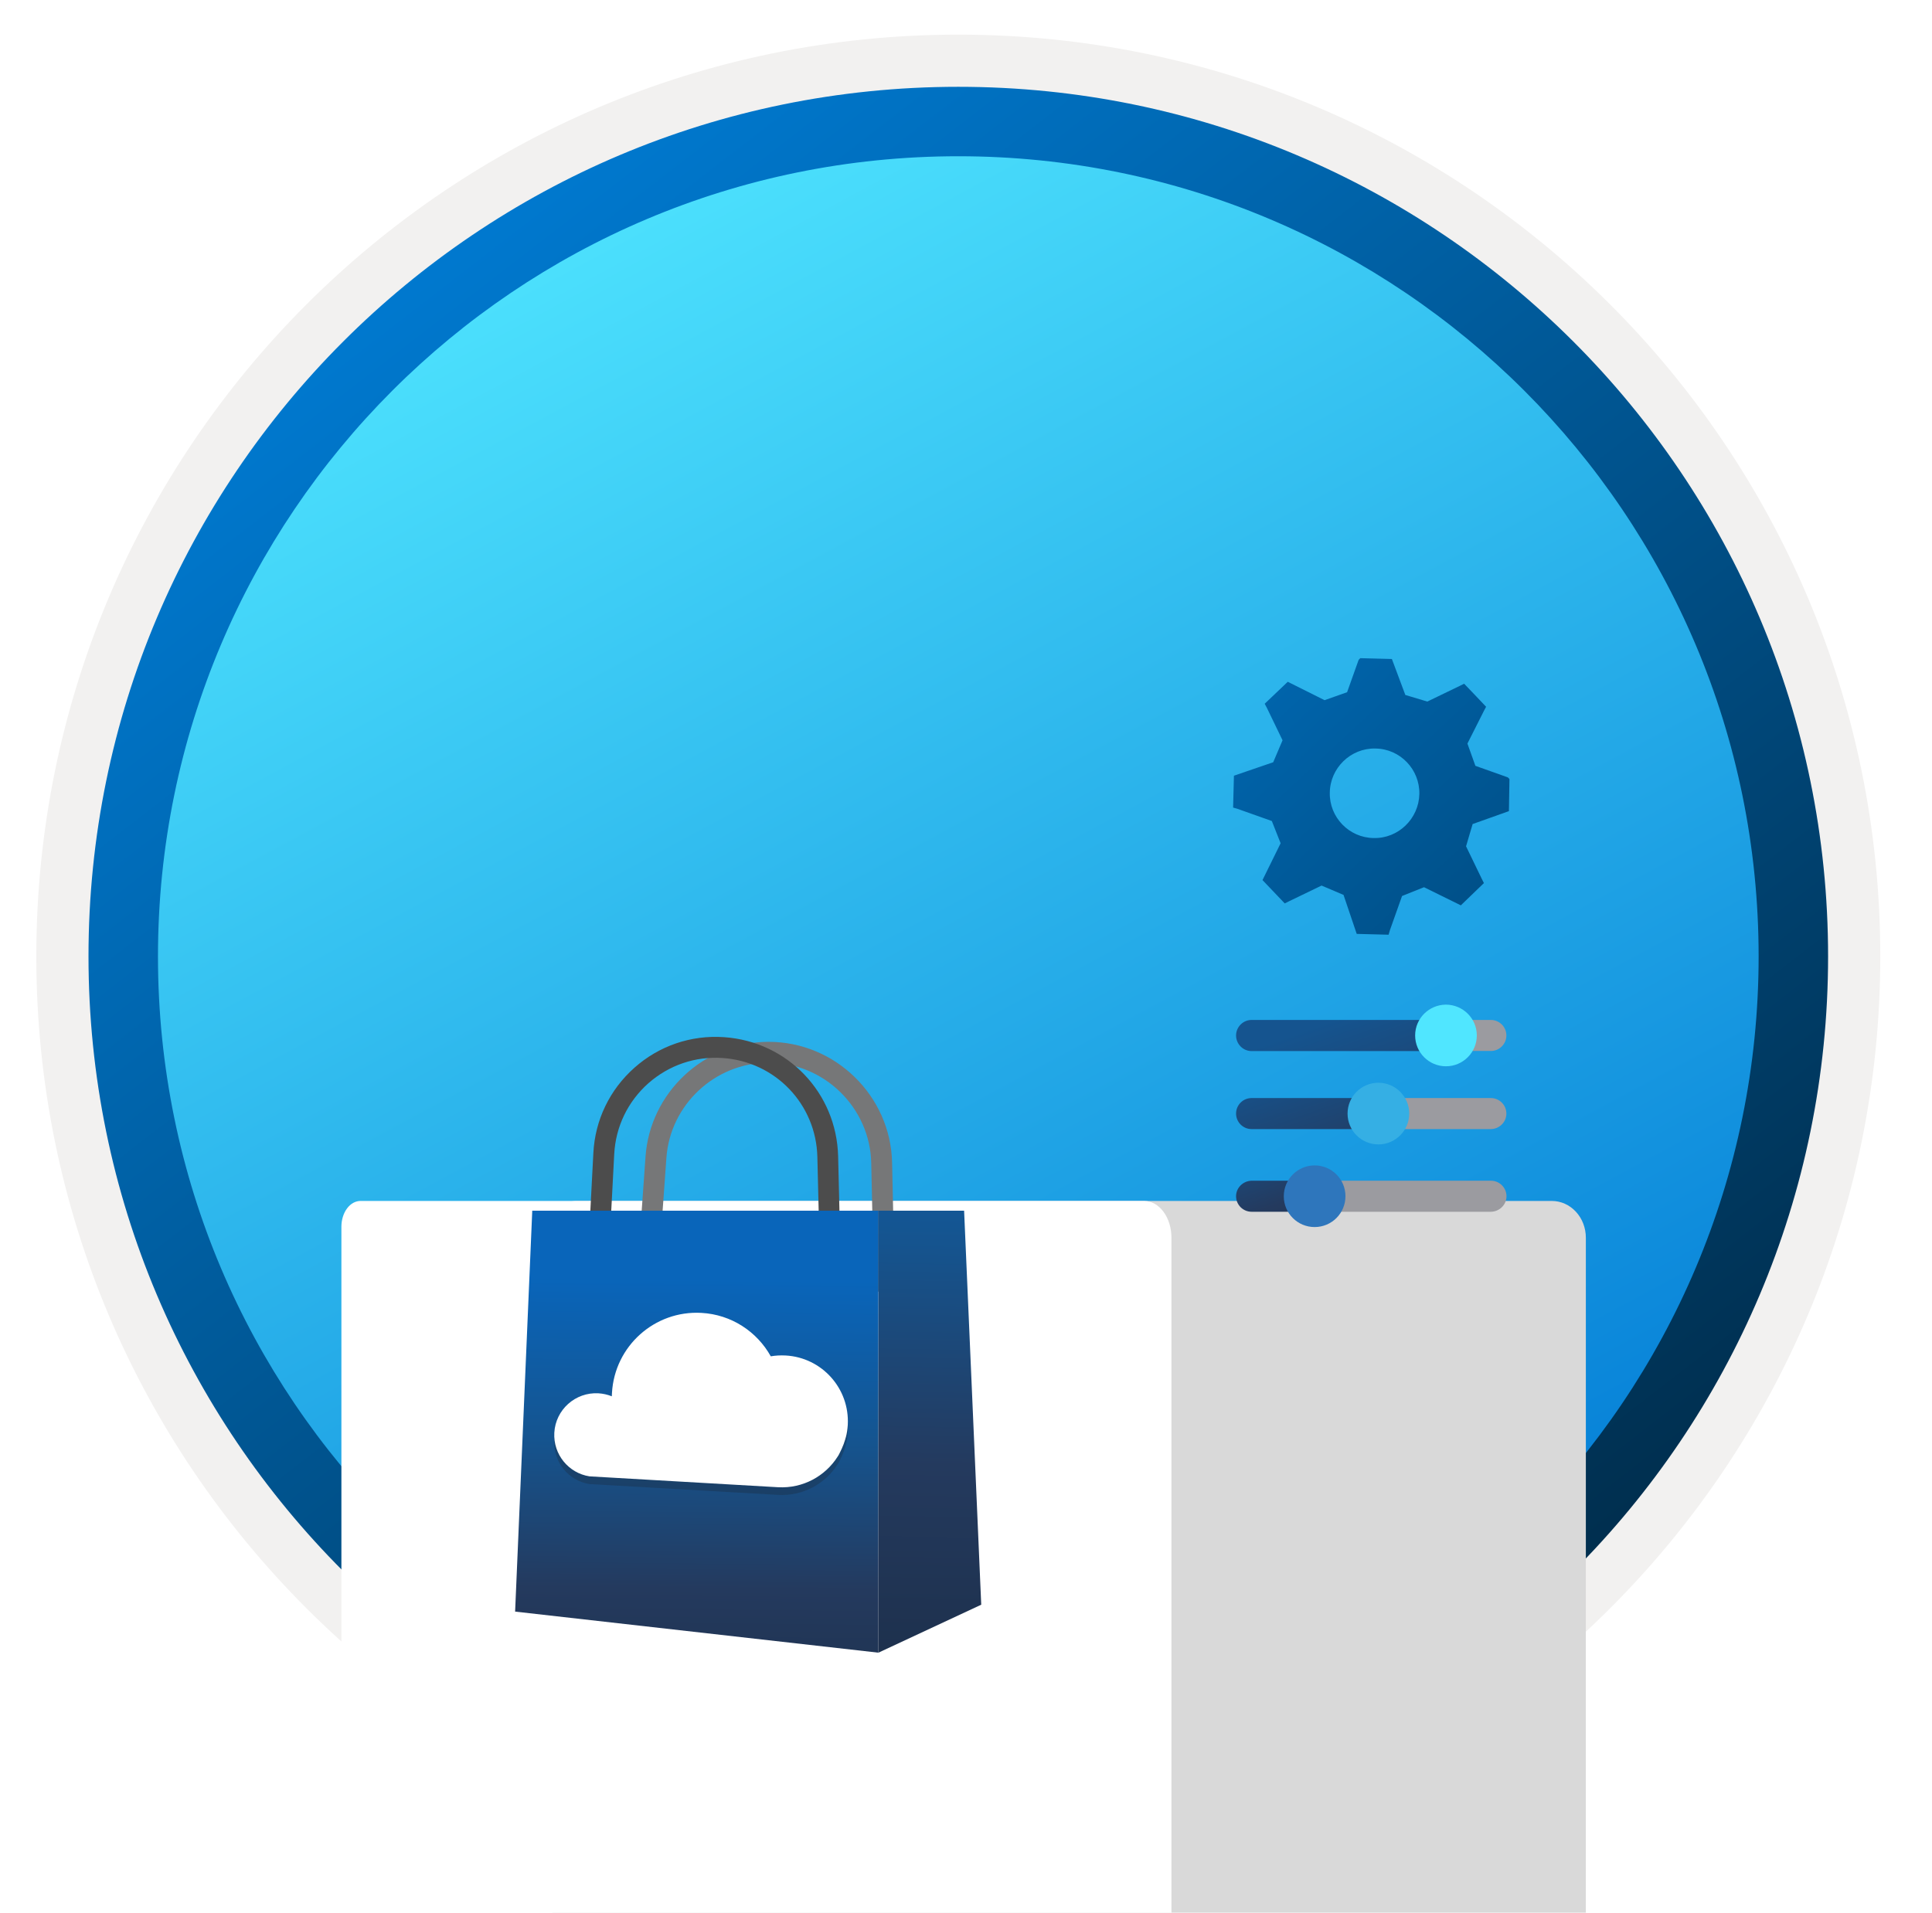
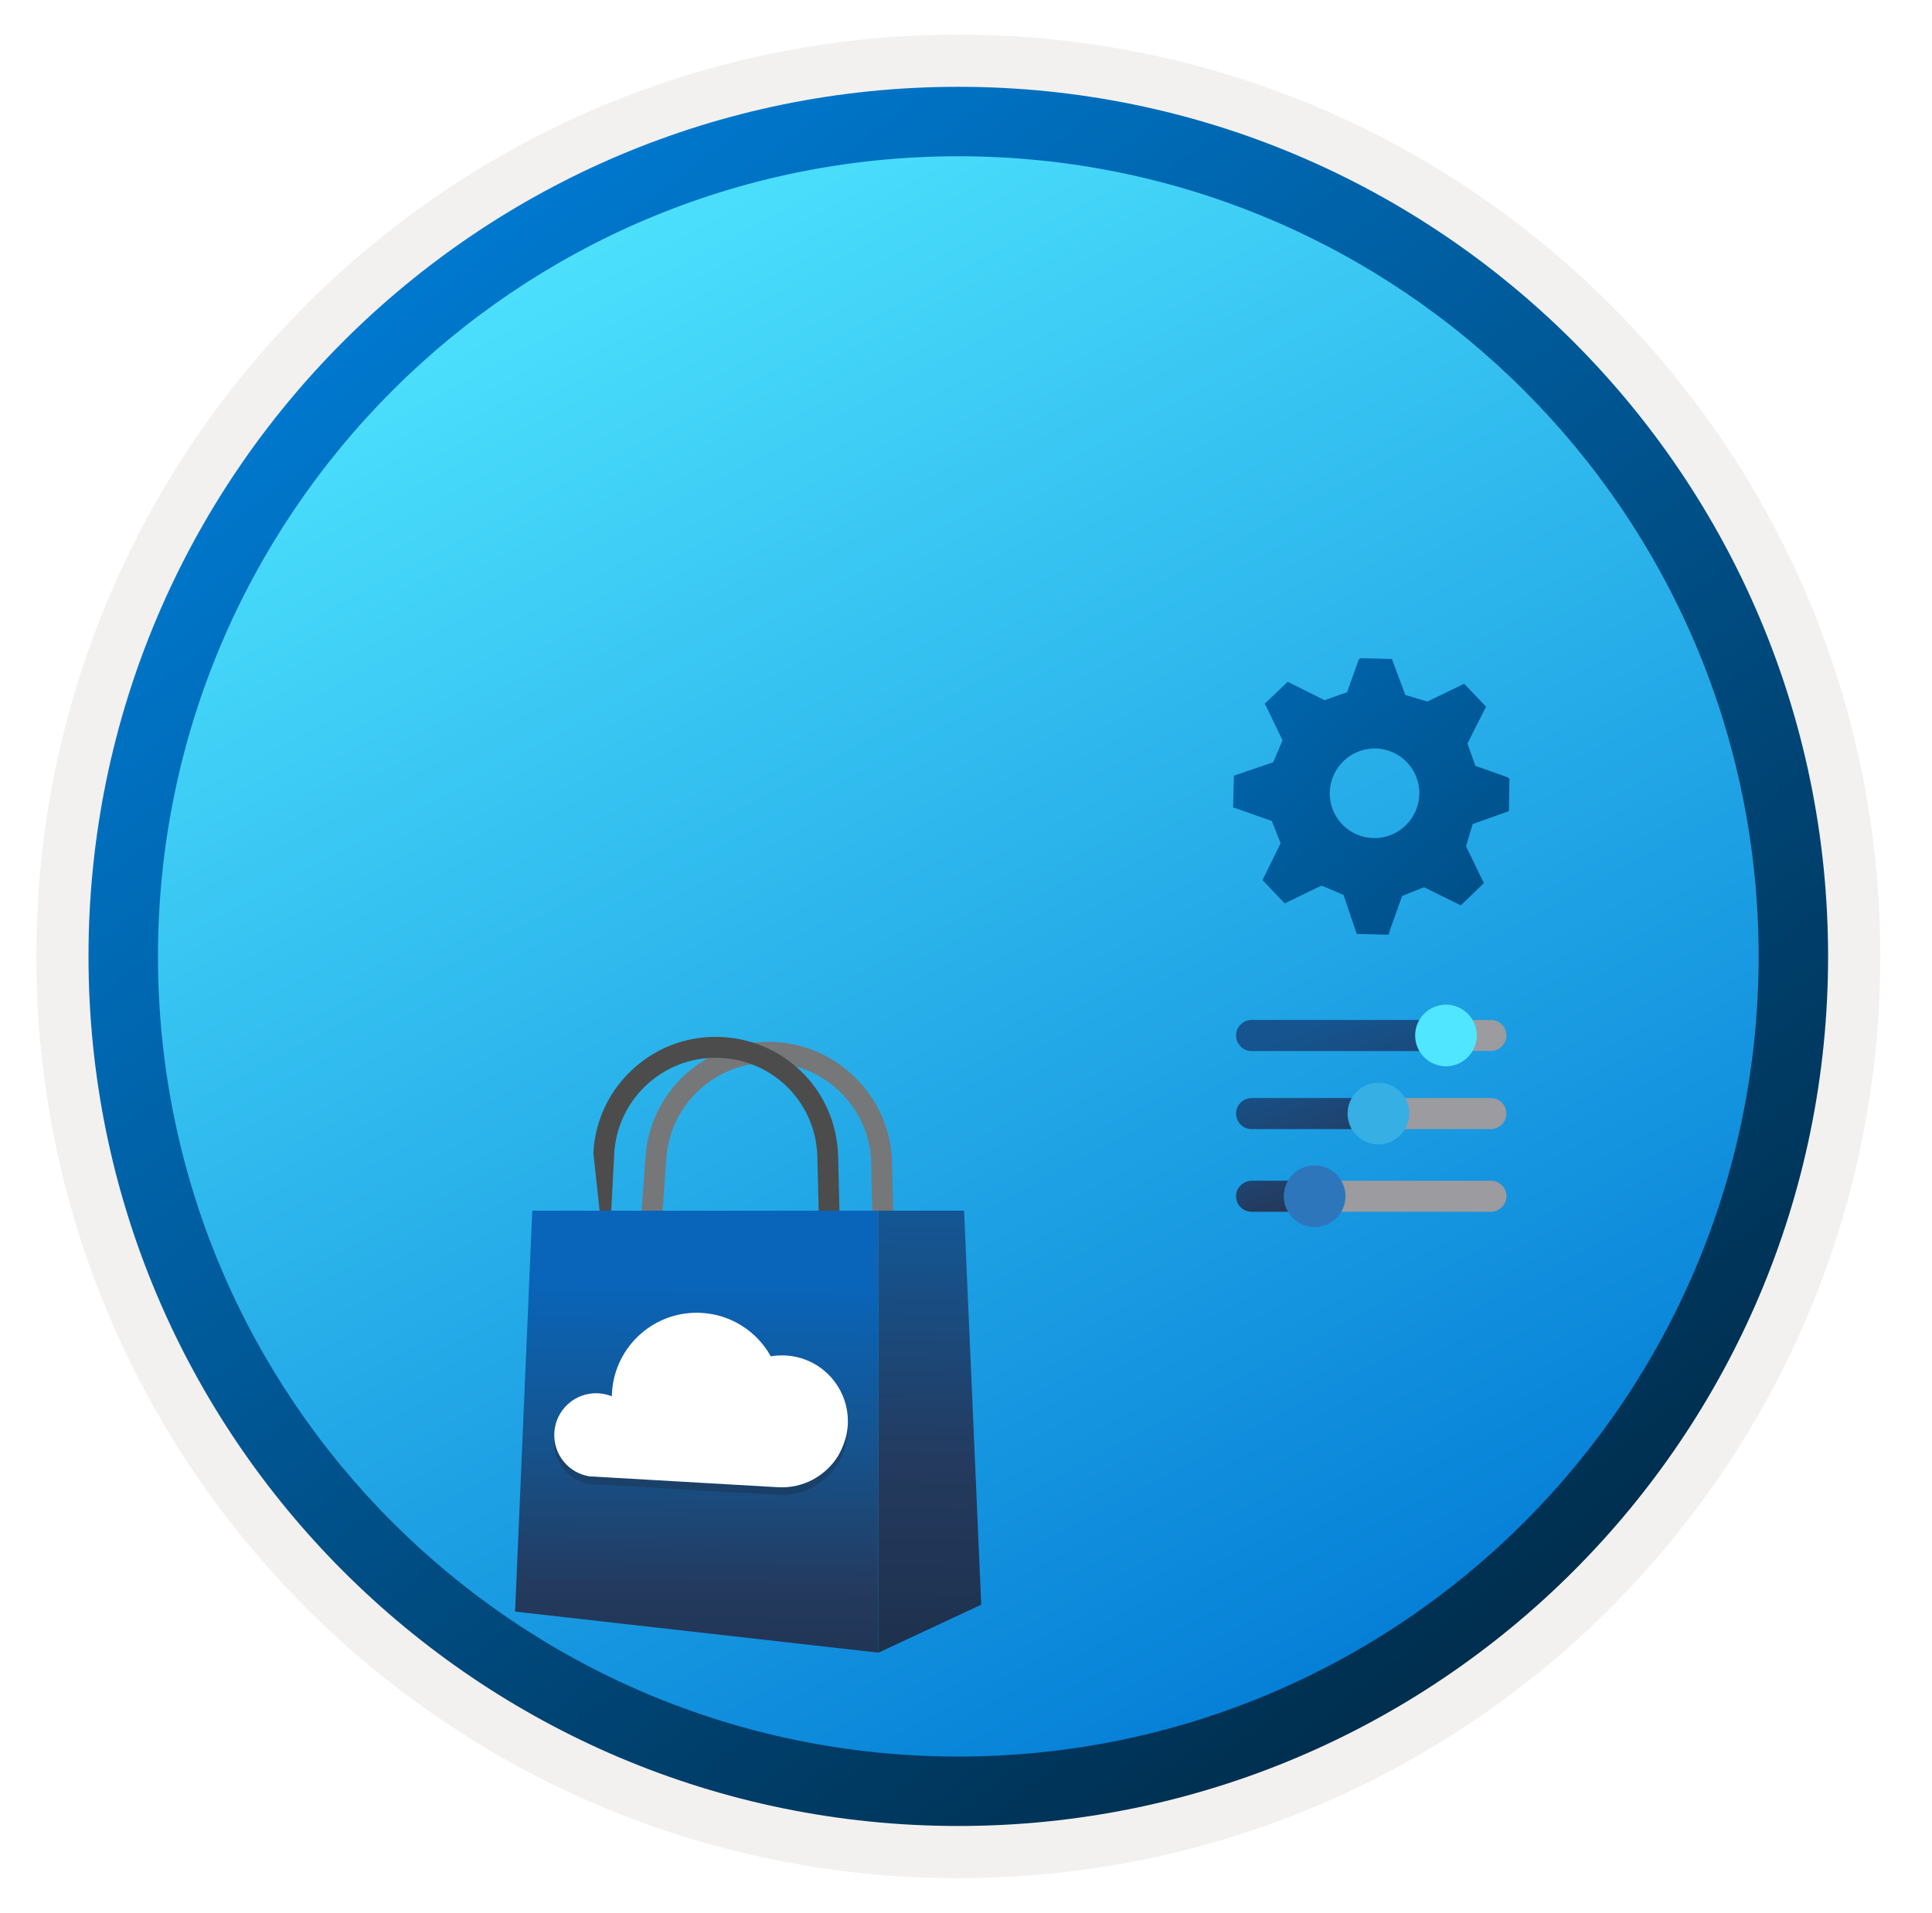
<svg xmlns="http://www.w3.org/2000/svg" width="103" height="102" viewBox="0 0 103 102" fill="none">
  <path d="M51.089 97.351C25.493 97.351 4.738 76.606 4.738 51C4.738 25.393 25.493 4.649 51.089 4.649C76.686 4.649 97.44 25.403 97.44 51C97.44 76.597 76.686 97.351 51.089 97.351Z" fill="url(#paint0_linear_1735_426)" />
  <path fill-rule="evenodd" clip-rule="evenodd" d="M96.54 51C96.54 76.102 76.191 96.45 51.09 96.45C25.988 96.45 5.639 76.102 5.639 51C5.639 25.899 25.988 5.55 51.09 5.55C76.191 5.55 96.54 25.899 96.54 51ZM51.09 1.847C78.241 1.847 100.243 23.849 100.243 51C100.243 78.151 78.231 100.154 51.09 100.154C23.938 100.154 1.936 78.142 1.936 51C1.936 23.849 23.938 1.847 51.09 1.847Z" fill="#F2F1F0" />
  <path fill-rule="evenodd" clip-rule="evenodd" d="M93.757 51C93.757 74.567 74.656 93.668 51.089 93.668C27.523 93.668 8.422 74.567 8.422 51C8.422 27.433 27.523 8.332 51.089 8.332C74.656 8.332 93.757 27.433 93.757 51ZM51.089 4.629C76.696 4.629 97.46 25.393 97.46 51C97.46 76.606 76.696 97.371 51.089 97.371C25.483 97.371 4.718 76.606 4.718 51C4.718 25.393 25.473 4.629 51.089 4.629Z" fill="url(#paint1_linear_1735_426)" />
  <g filter="url(#filter0_ddddd_1735_426)">
-     <path d="M29.452 72.904L29.452 29.413C29.452 29.232 29.485 29.054 29.549 28.888C29.613 28.721 29.706 28.57 29.824 28.443C29.942 28.315 30.081 28.214 30.235 28.145C30.389 28.077 30.554 28.041 30.72 28.041L82.734 28.041C83.215 28.041 83.675 28.248 84.015 28.615C84.355 28.982 84.546 29.48 84.546 30L84.546 72.63C84.546 73.072 84.383 73.495 84.094 73.808C83.806 74.12 83.414 74.295 83.006 74.295L30.72 74.295C30.551 74.301 30.382 74.268 30.225 74.2C30.067 74.132 29.925 74.029 29.806 73.899C29.687 73.768 29.594 73.612 29.533 73.441C29.472 73.27 29.445 73.087 29.452 72.904Z" fill="#D9D9D9" />
-     <path d="M18.201 72.904L18.201 29.413C18.201 29.232 18.228 29.054 18.279 28.888C18.33 28.721 18.405 28.57 18.5 28.443C18.594 28.315 18.706 28.214 18.83 28.145C18.953 28.077 19.086 28.041 19.219 28.041L60.998 28.041C61.384 28.041 61.754 28.248 62.027 28.615C62.3 28.982 62.453 29.48 62.453 30L62.453 72.63C62.453 73.072 62.323 73.495 62.091 73.808C61.859 74.12 61.544 74.295 61.217 74.295L19.219 74.295C19.083 74.301 18.948 74.268 18.822 74.2C18.695 74.132 18.581 74.029 18.485 73.899C18.389 73.768 18.315 73.612 18.266 73.441C18.217 73.27 18.195 73.087 18.201 72.904Z" fill="white" />
-   </g>
+     </g>
  <path d="M77.494 55.216C77.494 54.76 77.123 54.389 76.667 54.389H66.725C66.269 54.389 65.898 54.766 65.898 55.216C65.898 55.672 66.269 56.049 66.725 56.049H76.678C77.134 56.038 77.494 55.672 77.494 55.216Z" fill="url(#paint2_linear_1735_426)" />
  <path d="M80.309 55.216C80.309 54.76 79.938 54.389 79.482 54.389H76.78C76.324 54.389 76.617 54.76 76.617 55.216C76.617 55.672 76.324 56.044 76.78 56.044H79.493C79.938 56.038 80.309 55.672 80.309 55.216Z" fill="#9B9BA0" />
  <path d="M75.445 55.216C75.445 56.128 76.183 56.86 77.089 56.86C77.995 56.86 78.733 56.122 78.733 55.216C78.733 54.304 77.99 53.572 77.078 53.572C76.177 53.584 75.445 54.31 75.445 55.216Z" fill="#50E6FF" />
  <path d="M74.443 59.381C74.443 58.925 74.072 58.554 73.616 58.554H66.725C66.269 58.554 65.898 58.925 65.898 59.381C65.898 59.837 66.269 60.209 66.725 60.209H73.633C74.077 60.198 74.443 59.837 74.443 59.381Z" fill="url(#paint3_linear_1735_426)" />
  <path d="M80.309 59.381C80.309 58.925 79.937 58.554 79.481 58.554H74.117C73.661 58.554 73.289 58.925 73.289 59.381C73.289 59.837 73.661 60.209 74.117 60.209H79.493C79.937 60.198 80.309 59.837 80.309 59.381Z" fill="#9B9BA0" />
  <path d="M71.842 59.382C71.842 60.294 72.58 61.026 73.486 61.026C74.392 61.026 75.13 60.288 75.13 59.382C75.13 58.47 74.392 57.738 73.486 57.738C72.58 57.738 71.842 58.47 71.842 59.382Z" fill="#35AFE4" />
  <path d="M70.61 63.79C70.61 63.334 70.238 62.962 69.782 62.962H66.725C66.269 62.974 65.898 63.339 65.898 63.79C65.898 64.246 66.269 64.617 66.725 64.617H69.782C70.238 64.612 70.61 64.246 70.61 63.79Z" fill="url(#paint4_linear_1735_426)" />
  <path d="M80.315 63.79C80.315 63.334 79.943 62.962 79.487 62.962H70.587C70.131 62.962 69.76 63.334 69.76 63.79C69.76 64.246 70.131 64.617 70.587 64.617H79.482C79.938 64.612 80.315 64.246 80.315 63.79Z" fill="#9B9BA0" />
  <path d="M68.442 63.789C68.442 64.701 69.18 65.433 70.086 65.433C70.998 65.433 71.73 64.696 71.73 63.789C71.73 62.877 70.993 62.146 70.086 62.146C69.18 62.146 68.442 62.883 68.442 63.789Z" fill="#2E76BC" />
  <g filter="url(#filter1_ddddd_1735_426)">
    <path d="M35.005 48.031L33.898 47.953L34.415 40.672C34.657 37.264 37.524 34.576 40.942 34.556C40.956 34.556 40.966 34.556 40.98 34.556C44.534 34.556 47.483 37.438 47.56 40.996L47.71 47.857L46.598 47.881L46.448 41.02C46.385 38.062 43.934 35.669 40.98 35.669C40.971 35.669 40.961 35.669 40.951 35.669C38.108 35.683 35.725 37.917 35.527 40.75L35.005 48.031Z" fill="#767778" />
-     <path d="M43.76 48.279L43.576 40.693C43.508 37.88 41.337 35.612 38.529 35.419C37.064 35.317 35.662 35.801 34.564 36.767C33.471 37.739 32.824 39.078 32.746 40.539L32.384 47.433L31.272 47.375L31.634 40.48C31.726 38.721 32.505 37.106 33.824 35.936C35.144 34.766 36.836 34.186 38.601 34.307C41.985 34.539 44.601 37.27 44.683 40.664L44.867 48.25L43.76 48.279Z" fill="#4C4C4C" />
+     <path d="M43.76 48.279L43.576 40.693C43.508 37.88 41.337 35.612 38.529 35.419C37.064 35.317 35.662 35.801 34.564 36.767C33.471 37.739 32.824 39.078 32.746 40.539L32.384 47.433L31.634 40.48C31.726 38.721 32.505 37.106 33.824 35.936C35.144 34.766 36.836 34.186 38.601 34.307C41.985 34.539 44.601 37.27 44.683 40.664L44.867 48.25L43.76 48.279Z" fill="#4C4C4C" />
    <path fill-rule="evenodd" clip-rule="evenodd" d="M46.829 67.129L27.462 64.939L28.376 43.56H46.829V67.129Z" fill="url(#paint5_linear_1735_426)" />
    <path fill-rule="evenodd" clip-rule="evenodd" d="M46.83 67.129L52.312 64.572L51.399 43.56H46.83V67.129Z" fill="url(#paint6_linear_1735_426)" />
    <path opacity="0.25" d="M45.066 56.15C45.076 56.111 45.08 56.082 45.095 56.048C45.153 55.84 45.182 55.618 45.197 55.395C45.303 53.452 43.819 51.798 41.885 51.692C41.614 51.678 41.348 51.692 41.092 51.736C40.362 50.425 38.998 49.507 37.393 49.42C34.899 49.28 32.767 51.194 32.626 53.684C32.622 53.747 32.622 53.805 32.617 53.868C32.399 53.781 32.157 53.723 31.901 53.708C30.673 53.64 29.619 54.583 29.552 55.811C29.489 56.967 30.311 57.963 31.427 58.137L41.483 58.717C42.808 58.789 43.993 58.127 44.655 57.087C44.674 57.059 44.689 57.029 44.713 56.996C44.81 56.802 44.96 56.522 45.066 56.15Z" fill="#1F1D20" />
    <path d="M45.066 55.74C45.076 55.701 45.08 55.672 45.095 55.638C45.153 55.43 45.182 55.208 45.197 54.985C45.303 53.042 43.819 51.388 41.885 51.282C41.614 51.268 41.348 51.282 41.092 51.326C40.362 50.015 38.998 49.097 37.393 49.01C34.899 48.87 32.767 50.784 32.626 53.274C32.622 53.337 32.622 53.395 32.617 53.458C32.399 53.371 32.157 53.313 31.901 53.298C30.673 53.23 29.619 54.173 29.552 55.401C29.489 56.557 30.311 57.553 31.427 57.727L41.483 58.307C42.808 58.379 43.993 57.717 44.655 56.678C44.674 56.648 44.689 56.62 44.713 56.586C44.81 56.392 44.96 56.112 45.066 55.74Z" fill="white" />
  </g>
  <path fill-rule="evenodd" clip-rule="evenodd" d="M80.444 43.254L78.51 43.942L78.159 45.129L78.994 46.857L79.111 47.091L77.881 48.277L75.918 47.311L74.747 47.779L74.102 49.596L74.029 49.844L72.33 49.8L71.627 47.721L70.456 47.223L68.727 48.058L68.493 48.175L67.307 46.93L68.273 44.968L67.805 43.781L65.989 43.137L65.74 43.064L65.784 41.365L67.878 40.647L68.376 39.476L67.541 37.748L67.424 37.528L68.654 36.356L70.617 37.337L71.817 36.913L72.433 35.185L72.52 35.097L74.205 35.141L74.922 37.059L76.094 37.411L77.822 36.576L78.056 36.459L78.701 37.132L79.228 37.689L79.126 37.879L78.232 39.651L78.657 40.838L80.385 41.453L80.473 41.541L80.444 43.254ZM73.238 44.689C74.556 44.719 75.64 43.65 75.669 42.346C75.698 41.028 74.644 39.93 73.326 39.915C72.008 39.886 70.909 40.955 70.895 42.273C70.866 43.576 71.92 44.675 73.238 44.689Z" fill="url(#paint7_linear_1735_426)" />
  <defs>
    <filter id="filter0_ddddd_1735_426" x="10.2" y="26.041" width="82.345" height="75.255" filterUnits="userSpaceOnUse" color-interpolation-filters="sRGB">
      <feFlood flood-opacity="0" result="BackgroundImageFix" />
      <feColorMatrix in="SourceAlpha" type="matrix" values="0 0 0 0 0 0 0 0 0 0 0 0 0 0 0 0 0 0 127 0" result="hardAlpha" />
      <feOffset />
      <feColorMatrix type="matrix" values="0 0 0 0 0 0 0 0 0 0 0 0 0 0 0 0 0 0 0.1 0" />
      <feBlend mode="normal" in2="BackgroundImageFix" result="effect1_dropShadow_1735_426" />
      <feColorMatrix in="SourceAlpha" type="matrix" values="0 0 0 0 0 0 0 0 0 0 0 0 0 0 0 0 0 0 127 0" result="hardAlpha" />
      <feOffset dy="1" />
      <feGaussianBlur stdDeviation="1.5" />
      <feColorMatrix type="matrix" values="0 0 0 0 0 0 0 0 0 0 0 0 0 0 0 0 0 0 0.1 0" />
      <feBlend mode="normal" in2="effect1_dropShadow_1735_426" result="effect2_dropShadow_1735_426" />
      <feColorMatrix in="SourceAlpha" type="matrix" values="0 0 0 0 0 0 0 0 0 0 0 0 0 0 0 0 0 0 127 0" result="hardAlpha" />
      <feOffset dy="5" />
      <feGaussianBlur stdDeviation="2.5" />
      <feColorMatrix type="matrix" values="0 0 0 0 0 0 0 0 0 0 0 0 0 0 0 0 0 0 0.09 0" />
      <feBlend mode="normal" in2="effect2_dropShadow_1735_426" result="effect3_dropShadow_1735_426" />
      <feColorMatrix in="SourceAlpha" type="matrix" values="0 0 0 0 0 0 0 0 0 0 0 0 0 0 0 0 0 0 127 0" result="hardAlpha" />
      <feOffset dy="11" />
      <feGaussianBlur stdDeviation="3" />
      <feColorMatrix type="matrix" values="0 0 0 0 0 0 0 0 0 0 0 0 0 0 0 0 0 0 0.05 0" />
      <feBlend mode="normal" in2="effect3_dropShadow_1735_426" result="effect4_dropShadow_1735_426" />
      <feColorMatrix in="SourceAlpha" type="matrix" values="0 0 0 0 0 0 0 0 0 0 0 0 0 0 0 0 0 0 127 0" result="hardAlpha" />
      <feOffset dy="19" />
      <feGaussianBlur stdDeviation="4" />
      <feColorMatrix type="matrix" values="0 0 0 0 0 0 0 0 0 0 0 0 0 0 0 0 0 0 0.01 0" />
      <feBlend mode="normal" in2="effect4_dropShadow_1735_426" result="effect5_dropShadow_1735_426" />
      <feBlend mode="normal" in="SourceGraphic" in2="effect5_dropShadow_1735_426" result="shape" />
    </filter>
    <filter id="filter1_ddddd_1735_426" x="22.462" y="33.291" width="34.85" height="49.838" filterUnits="userSpaceOnUse" color-interpolation-filters="sRGB">
      <feFlood flood-opacity="0" result="BackgroundImageFix" />
      <feColorMatrix in="SourceAlpha" type="matrix" values="0 0 0 0 0 0 0 0 0 0 0 0 0 0 0 0 0 0 127 0" result="hardAlpha" />
      <feOffset />
      <feColorMatrix type="matrix" values="0 0 0 0 0 0 0 0 0 0 0 0 0 0 0 0 0 0 0.1 0" />
      <feBlend mode="normal" in2="BackgroundImageFix" result="effect1_dropShadow_1735_426" />
      <feColorMatrix in="SourceAlpha" type="matrix" values="0 0 0 0 0 0 0 0 0 0 0 0 0 0 0 0 0 0 127 0" result="hardAlpha" />
      <feOffset dy="1" />
      <feGaussianBlur stdDeviation="1" />
      <feColorMatrix type="matrix" values="0 0 0 0 0 0 0 0 0 0 0 0 0 0 0 0 0 0 0.1 0" />
      <feBlend mode="normal" in2="effect1_dropShadow_1735_426" result="effect2_dropShadow_1735_426" />
      <feColorMatrix in="SourceAlpha" type="matrix" values="0 0 0 0 0 0 0 0 0 0 0 0 0 0 0 0 0 0 127 0" result="hardAlpha" />
      <feOffset dy="3" />
      <feGaussianBlur stdDeviation="1.5" />
      <feColorMatrix type="matrix" values="0 0 0 0 0 0 0 0 0 0 0 0 0 0 0 0 0 0 0.09 0" />
      <feBlend mode="normal" in2="effect2_dropShadow_1735_426" result="effect3_dropShadow_1735_426" />
      <feColorMatrix in="SourceAlpha" type="matrix" values="0 0 0 0 0 0 0 0 0 0 0 0 0 0 0 0 0 0 127 0" result="hardAlpha" />
      <feOffset dy="6" />
      <feGaussianBlur stdDeviation="2" />
      <feColorMatrix type="matrix" values="0 0 0 0 0 0 0 0 0 0 0 0 0 0 0 0 0 0 0.05 0" />
      <feBlend mode="normal" in2="effect3_dropShadow_1735_426" result="effect4_dropShadow_1735_426" />
      <feColorMatrix in="SourceAlpha" type="matrix" values="0 0 0 0 0 0 0 0 0 0 0 0 0 0 0 0 0 0 127 0" result="hardAlpha" />
      <feOffset dy="11" />
      <feGaussianBlur stdDeviation="2.5" />
      <feColorMatrix type="matrix" values="0 0 0 0 0 0 0 0 0 0 0 0 0 0 0 0 0 0 0.01 0" />
      <feBlend mode="normal" in2="effect4_dropShadow_1735_426" result="effect5_dropShadow_1735_426" />
      <feBlend mode="normal" in="SourceGraphic" in2="effect5_dropShadow_1735_426" result="shape" />
    </filter>
    <linearGradient id="paint0_linear_1735_426" x1="25.375" y1="9.497" x2="100.281" y2="148.693" gradientUnits="userSpaceOnUse">
      <stop offset="0" stop-color="#50E6FF" />
      <stop offset="0.623" stop-color="#0078D4" />
    </linearGradient>
    <linearGradient id="paint1_linear_1735_426" x1="15.676" y1="11.223" x2="83.219" y2="98.621" gradientUnits="userSpaceOnUse">
      <stop stop-color="#007ED8" />
      <stop offset="0.915" stop-color="#002D4C" />
    </linearGradient>
    <linearGradient id="paint2_linear_1735_426" x1="71.365" y1="54.283" x2="78.166" y2="73.46" gradientUnits="userSpaceOnUse">
      <stop stop-color="#15548F" />
      <stop offset="0.418" stop-color="#243A5E" />
      <stop offset="0.968" stop-color="#1A2C45" />
    </linearGradient>
    <linearGradient id="paint3_linear_1735_426" x1="69.029" y1="56.165" x2="74.434" y2="71.405" gradientUnits="userSpaceOnUse">
      <stop stop-color="#15548F" />
      <stop offset="0.418" stop-color="#243A5E" />
      <stop offset="0.968" stop-color="#1A2C45" />
    </linearGradient>
    <linearGradient id="paint4_linear_1735_426" x1="66.855" y1="59.849" x2="70.506" y2="70.143" gradientUnits="userSpaceOnUse">
      <stop stop-color="#15548F" />
      <stop offset="0.418" stop-color="#243A5E" />
      <stop offset="0.968" stop-color="#1A2C45" />
    </linearGradient>
    <linearGradient id="paint5_linear_1735_426" x1="37.062" y1="38.184" x2="36.7" y2="75.048" gradientUnits="userSpaceOnUse">
      <stop offset="0.245" stop-color="#0965BA" />
      <stop offset="0.479" stop-color="#15548F" />
      <stop offset="0.693" stop-color="#243A5E" />
      <stop offset="0.968" stop-color="#1A2C45" />
    </linearGradient>
    <linearGradient id="paint6_linear_1735_426" x1="49.149" y1="18.603" x2="48.219" y2="74.172" gradientUnits="userSpaceOnUse">
      <stop offset="0.245" stop-color="#0965BA" />
      <stop offset="0.479" stop-color="#15548F" />
      <stop offset="0.693" stop-color="#243A5E" />
      <stop offset="0.968" stop-color="#1A2C45" />
    </linearGradient>
    <linearGradient id="paint7_linear_1735_426" x1="54.401" y1="22.016" x2="114.873" y2="87.055" gradientUnits="userSpaceOnUse">
      <stop stop-color="#007ED8" />
      <stop offset="0.707" stop-color="#002D4C" />
    </linearGradient>
  </defs>
</svg>